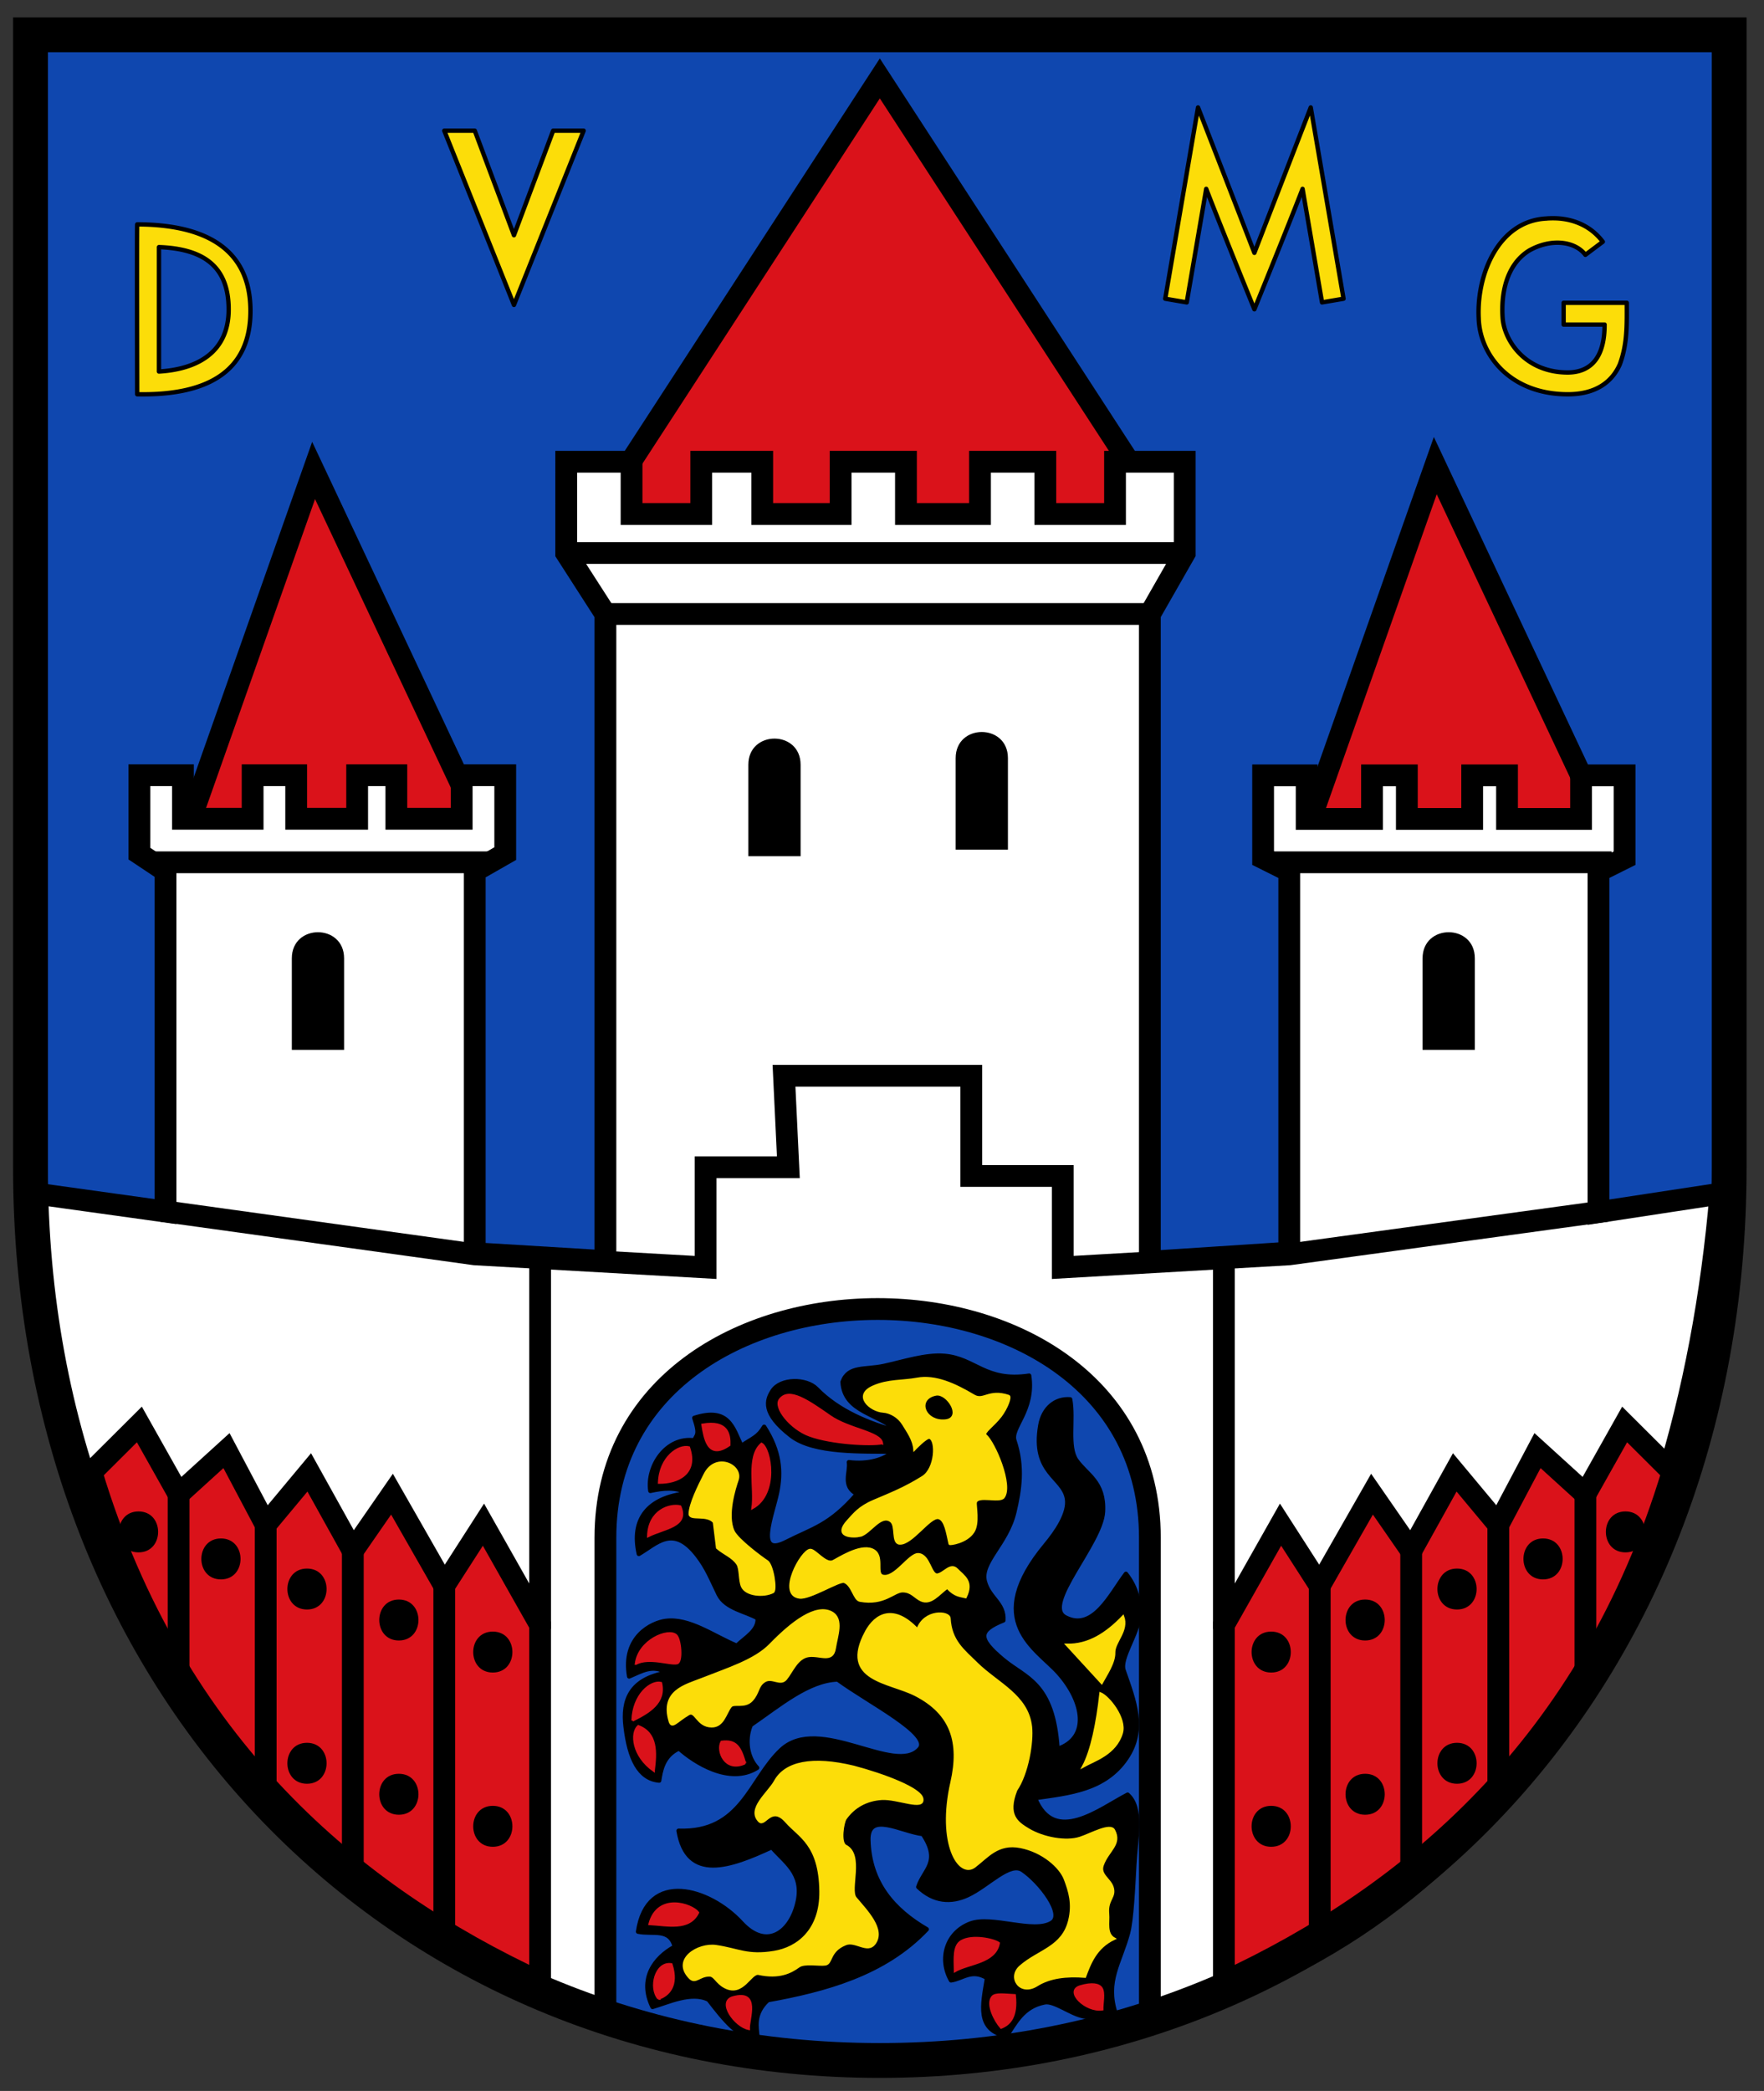
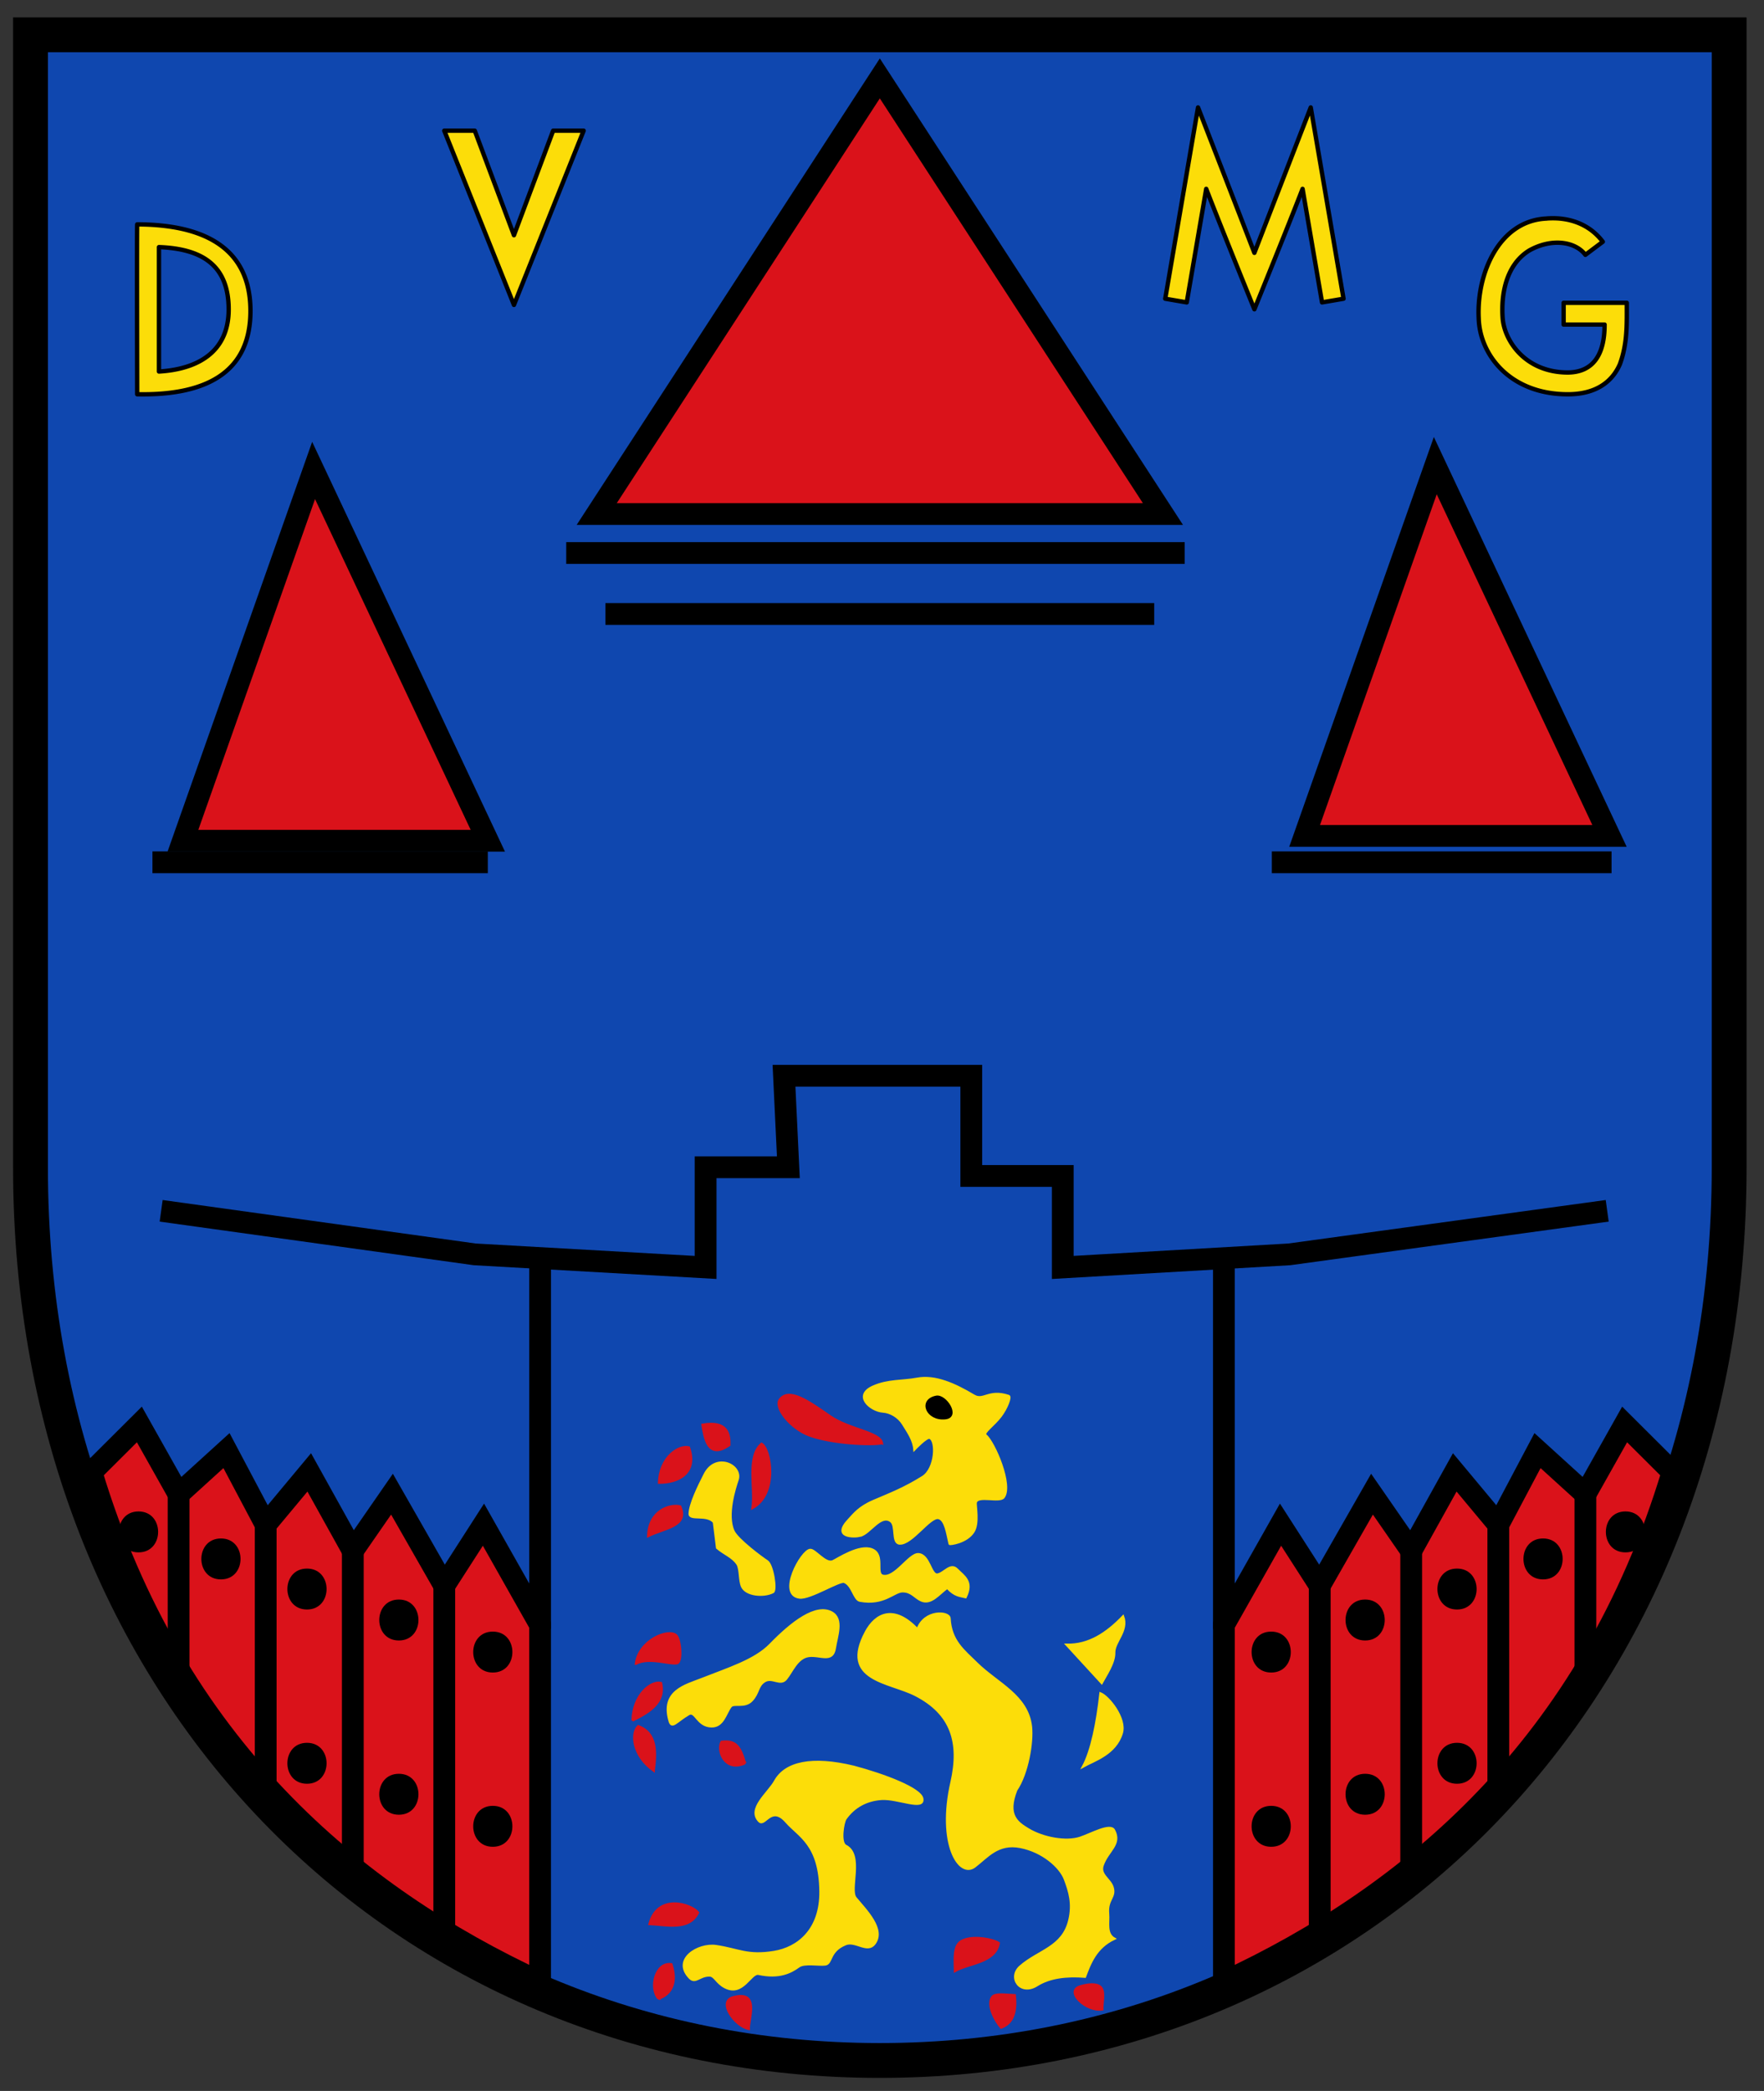
<svg xmlns="http://www.w3.org/2000/svg" xmlns:xlink="http://www.w3.org/1999/xlink" height="480" width="405">
  <rect width="100%" height="100%" fill="#333333" stroke="none" />
  <path d="M7 7.998h390v260c0 120-85 205-195 205s-195-85-195-205z" style="fill:#0f47af" />
  <path d="m72 107.998 40 85H42Zm65 10 65-100 65 100z" style="fill:#da121a;stroke:#000;stroke-width:5;stroke-linecap:round;stroke-linejoin:miter;stroke-miterlimit:4;stroke-dasharray:none" />
  <path style="color:#000;text-indent:0;text-align:start;text-transform:none;direction:ltr;baseline-shift:baseline;fill:#fcdd09;stroke:#000;stroke-width:1;stroke-linecap:round;stroke-linejoin:round;stroke-miterlimit:4;stroke-dasharray:none;enable-background:accumulate" d="M31.5 51.508c-.09.07 0 39 0 39 14.957.302 26.192-4.403 26-19.5-.192-15.098-12.161-19.465-26-19.5zm5 5.219c10.348.388 15.986 4.507 16 14.28.014 9.774-7.07 13.75-16 14.282zM109 29.998h-7l16 40 16-40h-7l-9 24zm166.06-5.33c-2.517 14.634-5.022 29.27-7.531 43.906l4.937.844 4.47-26.062c3.684 9.522 11.061 27.643 11.061 27.643s7.378-18.121 11.062-27.643l4.469 26.062 4.937-.844c-2.509-14.636-5.015-29.272-7.53-43.906-4.33 11.119-8.63 22.248-12.939 33.375a20448.09 20448.09 0 0 0-12.938-33.375zm80.06 25.5c-10.999.452-16.125 12.76-15.625 22.844.214 8.495 7.288 17.523 20.5 17.5 6.624-.012 10.215-3.03 11.906-6.875 1.778-4.82 1.594-9.312 1.594-14.125h-14.5v5h9.406c.007 7.044-2.729 10.932-8.406 11-9.788 0-14.621-7.26-15-12.513-.379-5.253.681-12.154 6.106-15.497 5.2-2.92 10.61-2.04 12.89 1l4-3c-2.79-3.72-7.274-5.762-12.875-5.344z" />
  <path d="m329.53 106.888 40 85h-70z" style="fill:#da121a;stroke:#000;stroke-width:5;stroke-linecap:round;stroke-linejoin:miter;stroke-miterlimit:4;stroke-dasharray:none" />
-   <path d="M130 105.998h15v12h16v-12h14v12h18v-12h15v12h17v-12h15v12h16v-12h16v21l-8 14v148.64l32-2.09v-87.553l-6-3v-19h10v10h15v-10h8v10h15v-10h8v10h17v-10h10v19l-6 3v78.268l28-4.268c-8 94-51 169-131 189v-110c0-70-125-70-125 0v110c-85-30-132-115.04-131-189.04l30 4.178v-78.179l-6-4v-18h10v10h16v-10h10v10h14v-10h9v10h15v-10h10v18l-7 4v87.732l30 1.822v-148.55l-9-14z" style="fill:#fff;stroke:#000;stroke-width:5;stroke-linecap:round;stroke-linejoin:miter;stroke-miterlimit:4;stroke-dasharray:none" />
-   <path id="a" d="M67 240.998h12v-21c0-8-12-8-12 0z" style="fill:#000" />
  <use xlink:href="#a" transform="translate(259.61)" height="1052.362" width="744.094" />
  <use xlink:href="#a" transform="translate(152.411 -45.962)" height="1052.362" width="744.094" />
  <use xlink:href="#a" transform="translate(104.812 -44.447)" height="1052.362" width="744.094" />
  <path d="M130 126.95h142m-7 14H139m-27 57H35m257 0h78" style="fill:none;stroke:#000;stroke-width:5;stroke-linecap:butt;stroke-linejoin:round;stroke-miterlimit:4;stroke-dasharray:none" />
  <path d="m37 277.95 72 10 53 3v-23h19l-1-21h43v23h21v21l52-3 73-10" style="fill:none;stroke:#000;stroke-width:5;stroke-linecap:butt;stroke-linejoin:miter;stroke-miterlimit:4;stroke-dasharray:none" />
  <path d="M7 7.998h390v260c0 120-85 205-195 205s-195-85-195-205z" style="fill:none;stroke:#000;stroke-width:8;stroke-linecap:butt;stroke-linejoin:miter;stroke-miterlimit:4;stroke-dasharray:none" />
-   <path style="fill:#000;stroke:#000;stroke-width:1px;stroke-linecap:round;stroke-linejoin:round;stroke-opacity:1" d="M-64.694 356.718c-1.816-7.972 2.114-12.953 11.073-13.921-2.384-1.544-5.607-1.173-8.43-.55-.841-5.648 3.682-12.491 10.117-11.59.44-1.317 1.368-1.094-.028-5.166 7.946-2.567 8.864 2.362 10.806 6.42 2.825-1.88 3.822-2.032 5.232-4.383 3.627 5.647 3.95 10.362 2.96 15.122-1.064 5.122-5.161 15.011 2.065 11.336 6.183-3.145 9.988-3.766 16.302-11.033-3.485-1.835-1.489-5.017-1.869-7.296 4.362.544 8.152-.563 10.124-2.409-6.762-.125-18.067.445-23.36-3.638-6.784-5.233-5.62-8.27-4.312-10.299 1.901-2.95 7.815-2.876 10.116-.497 4.984 5.151 12.183 8.03 18.377 9.682-3.86-4.034-11.997-4.19-12.401-11.247 1.343-3.77 5.148-2.736 9.54-3.694 4.53-.989 9.518-2.666 13.821-2.312 7.091.582 9.392 6.058 19.482 4.55 1.2 8.018-4.378 11.967-3.385 14.926 2.033 6.061 1.16 11.405-.014 16.385-1.741 7.385-7.934 11.515-6.776 15.947.997 3.814 4.517 4.938 4.256 8.918-5.795 2.351-5.895 4.151-.127 8.982 5.24 4.387 11.562 5.194 12.563 20.539 7.54-2.536 6.084-10.884.206-17.468-5.013-5.615-17.532-11.827-2.897-29.425 2.254-2.71 5.445-7.164 4.842-10.617-.876-5.02-8.036-5.719-6.106-16.802.687-3.945 3.487-6.222 6.847-5.95.865 4.557-.727 10.901 1.447 14.005 2.32 3.313 6.464 4.9 6.098 11.783-.389 7.288-14.09 21.38-8.675 24.243 6.425 3.397 10.436-5.361 13.94-9.975 2.435 3.104 3.186 6.396 2.982 9.793-.24 4.021-4.485 9.61-3.522 12.375 2.468 7.088 5.091 13.542.663 20.128-4.914 7.308-13.106 8.062-21.002 9.183 4.439 10.973 14.896 2.516 21.263-.78 3.457 3.092 1.875 9.801 1.531 16.153-.27 5.007-.628 12.583-1.438 15.588-1.879 6.971-5.266 10.982-2.871 18.48-2.548 1.104-4.989 1.14-7.378.659-3.01-.608-6.682-3.625-8.893-3.202-5.002.957-6.737 4.804-8.757 7.745-6.867-1.445-5.538-6.992-4.464-13.338-3.546-2.179-5.583.172-8.279.544-2.793-4.918-1.07-10.949 4.435-13.042 4.915-1.87 14.571 2.402 18.708-.189 3.064-1.918-2.68-9.381-6.728-12.105-2.96-1.992-7.897 3.6-12.58 5.775-3.82 1.774-7.766 1.526-11.35-1.892 1.268-3.957 5.371-5.693 1.048-12.142-4.795-.502-12.69-5.433-12.5 1.407.267 9.738 5.726 15.99 13.4 20.457-9.757 10.31-23.494 13.92-36.493 16.272-3.42 3.157-2.53 6.34-2.388 8.346-3.89 1.09-7.787-4.039-11.217-8.465-3.972-1.968-9.315.665-12.861 1.675-3.14-6.418.438-11.293 5.11-13.822-1.158-4.397-4.975-2.742-8.433-3.461 2.07-14.18 16.382-9.98 23.688-2.04 5.97 6.49 11.58 2.007 13.01-5.022 1.31-6.446-3.15-8.952-5.984-12.327-9.578 4.46-19.425 7.982-21.413-3.77 14.542.514 16.31-11.743 23.54-18.547 8.745-8.23 26.262 6.088 31.792-.236 2.965-3.391-11.658-10.693-18.809-15.942-6.699.226-13.236 5.812-19.948 10.436-1.437 3.462-.743 7.54 1.463 9.841-6.316 3.97-14.469-1.326-17.925-4.453-3.812 1.7-4.23 5.369-4.57 7.386-4.673-.409-6.85-5.185-7.695-12.29-.786-6.225 1.128-11.028 9.415-12.476-3.202-2.058-5.858-.288-8.603.858-1.597-9.083 5.214-12.339 8.376-12.747 5.41-.7 10.89 3.417 16.334 5.7 2.02-1.935 4.982-3.492 4.787-6.313-2.63-1.569-7.33-2.193-8.948-5.477-1.645-3.341-2.646-6.064-4.992-9.058-5.53-7.06-9.252-2.61-13.338-.23z" transform="translate(211.367)" />
+   <path style="fill:#000;stroke:#000;stroke-width:1px;stroke-linecap:round;stroke-linejoin:round;stroke-opacity:1" d="M-64.694 356.718z" transform="translate(211.367)" />
  <path style="fill:#da121a;stroke:#da121a;stroke-width:.5;stroke-linecap:butt;stroke-linejoin:miter;stroke-miterlimit:4;stroke-dasharray:none;stroke-opacity:1" d="M-62.561 352.63c3.794-1.873 9.409-2.236 7.37-6.83-2.306-.56-7.206.892-7.37 6.83zm2.493-12.251c4.256.04 8.975-2.081 6.88-8.128-2.303-.576-6.674 2.19-6.88 8.128zm-5.311 41.555c3.056-1.635 7.914.281 9.488-.13 1.184-.31.782-5.5-.253-6.43-1.766-1.586-8.549 1.137-9.235 6.56zm-.777 13.033c3.793-1.874 7.61-4.124 6.561-8.629-2.306-.56-6.398 2.69-6.561 8.63zm4.883 11.519c.537-4.197.773-8.622-3.56-10.239-1.743 1.612-1.297 6.819 3.56 10.24zm20.973-1.716c-1.069-3.706-2.045-5.377-5.408-4.933-1.153 2.075.805 7.063 5.408 4.932zm-9.801-77.719c.488 2.934 1.192 8.197 6.2 4.673.084-2.372-.35-5.71-6.2-4.673zm11.491 19.147c.688-4.54-1.378-11.8 2.083-14.776 2.091 1.122 3.915 11.502-2.083 14.776zm-23.645 95.481c4.125.226 9.134 1.525 11.169-2.63-1.434-1.891-9.265-4.565-11.169 2.63zm2.075 17.143c2.276-.755 4.58-2.947 2.971-7.914-3.686-.588-5.13 5.485-2.97 7.914zm20.737 6.951c-.095-2.345 2.652-9.011-3.636-7.276-3.599.993.444 6.666 3.636 7.276zm47.312-13.288c3.126-1.824 9.288-1.874 10.092-6.429-1.117-.835-6.08-1.937-8.617-.452-1.78 1.041-1.543 3.813-1.475 6.88zm10.602 12.989c1.989-.756 3.705-2.498 3.15-7.464-2.371-.108-4.465-.466-5.162.391-1.364 1.678.584 5.465 2.012 7.073zm23.254-4.195c-.054-1.318.545-3.774-.195-4.892-.576-.87-2.139-1.213-4.88-.407-3.637 1.07 1.284 5.886 5.075 5.299zM-8.86 331.307c-2.386.52-11.49.11-16.665-1.786-4.299-1.575-8.234-6.444-6.768-8.292 2.116-2.67 6.438.345 11.51 3.886 4.3 3.002 11.612 3.665 11.924 6.192z" transform="translate(211.367)" />
  <path style="fill:#fcdd09;stroke:#fcdd09;stroke-width:.5;stroke-linecap:butt;stroke-linejoin:miter;stroke-miterlimit:4;stroke-dasharray:none;stroke-opacity:1" d="M-49.617 338.519c-1.363 2.657-3.378 6.78-3.416 8.988-.027 1.57 3.973 0 5.565 1.927l.727 5.893c1.66 1.437 3.5 2.007 4.645 3.678.746 1.09.446 3.806 1.108 5.221.934 1.998 4.928 2.364 7.1 1.259.828-.421-.064-6.288-1.347-7.101-1.124-.713-6.826-4.934-7.73-6.922-1.676-3.682.313-9.896.943-11.73 1.162-3.378-5.059-6.37-7.595-1.213zm35.774 14.022c2.236-.561 4.704-5.085 7.012-3.326 1.351 1.031.21 4.966 1.977 5.124 2.79.25 7.03-6.358 8.989-5.843 1.533.403 1.93 3.367 2.517 5.933.085.128 3.87-.31 5.465-2.772 1.316-2.03.392-6.069.557-6.756.416-1.735 5.45.045 6.382-1.169 2.09-2.72-2.116-12.587-4.135-14.292-.66-.558 1.895-2.252 3.483-4.355 1.387-1.838 2.383-4.446 1.82-4.633-4.609-1.535-5.754 1.247-8-.09-4.421-2.634-8.881-4.638-13.033-3.865-3.341.621-6.636.284-10.067 1.797-4.682 2.065-.62 5.57 2.247 5.753 1.652.106 3.545 1.172 4.574 2.848 1.138 1.853 2.459 3.672 2.617 5.871 0 0 2.783-2.942 3.505-2.697 1.665.565 1.431 7.088-1.618 8.989-4.14 2.582-7.228 3.777-11.235 5.483-3.395 1.445-4.554 3.087-5.753 4.36-3.841 4.074 1.266 4 2.696 3.64zm-11.505 3.236c1.139-.064 3.525 3.378 5.213 2.607 1.111-.508 6.096-3.886 8.99-2.697 2.938 1.207.688 5.54 2.426 6.022 2.773.77 6.068-5.028 8.18-4.943 2.563.103 2.836 4.907 4.404 4.674 1.531-.228 2.987-2.708 4.494-1.169 1.515 1.546 3.787 2.736 1.978 6.382-1.294-.318-2.476-.248-4.225-2.157-1.901 1.347-3.72 3.939-6.022 2.876-1.419-.654-2.183-2.066-4.225-2.067-1.983 0-4.232 3.18-9.797 2.157-1.363-.25-1.714-3.584-3.596-4.314-1.088-.423-7.845 3.881-10.247 3.595-5.184-.618.425-10.853 2.427-10.966zm-32.269 39.37c-2.072-6.966 3.64-8.234 7.37-9.708 6.082-2.401 12.206-4.283 15.74-7.925 5.02-5.174 10.516-9.34 14.103-7.355 2.71 1.5 1.13 5.481.719 8.18-.524 3.44-3.41 1.463-6.024 1.824-2.673.37-3.81 3.617-5.203 5.28-1.313 1.567-3.155-.553-4.879.496-1.709 1.041-1.313 2.637-2.965 4.407-1.63 1.745-4.13.484-4.836 1.39-1.185 1.518-1.698 4.618-4.407 4.58-3.312-.047-3.684-3.723-5.24-2.817-2.78 1.618-3.854 3.412-4.378 1.648zm45.033-20.494c2.236-4.186 6.42-6.38 11.865-.63 1.595-4.5 7.281-4.13 7.37-2.516.286 5.173 3.192 7.335 6.24 10.33 4.723 4.643 11.675 7.394 12.457 14.54.389 3.55-.783 10.727-3.39 14.558-2.25 5.758.196 7.444 2.76 8.993 3.437 2.075 8.707 3.001 11.889 1.953 2.523-.832 6.936-3.355 7.797-1.745 1.748 3.269-1.436 4.7-2.6 8.048-.755 2.17 1.654 3.161 2.257 4.985.79 2.391-1.308 2.769-1.005 6.112.187 2.07-.593 4.623 1.448 5.766-4.311 2.01-5.641 5.766-6.758 8.734-4.248-.331-8.081.096-11.054 1.968-3.843 2.418-6.701-1.81-3.815-4.339 4.219-3.696 9.744-4.313 11.254-10.588.913-3.791.055-6.612-1.013-9.435-1.08-2.853-5.12-6.393-10.197-7.386-5.197-1.017-7.575 2.263-10.517 4.494-3.546 2.69-8.536-5.216-5.318-19.387 2.06-9.072.057-15.708-8.255-19.983-6.007-3.09-17.384-3.301-11.415-14.472z" transform="translate(211.367)" />
  <path style="fill:#fcdd09;stroke:#fcdd09;stroke-width:.5;stroke-linecap:butt;stroke-linejoin:miter;stroke-miterlimit:4;stroke-dasharray:none;stroke-opacity:1" d="M-53.033 454.023c1.358 1.411 2.242-.571 4.583-.524 1.18.024 1.552 1.656 3.507 2.681 4.15 2.177 5.93-3.449 7.745-3.056 4.7 1.016 7.368-.34 9.243-1.708 1.27-.926 4.624-.242 6.069-.45 1.617-.231.75-3.064 4.656-4.658 2.275-.928 5 2.078 6.645-.105 2.465-3.274-1.927-7.614-4.336-10.517-1.589-1.915 1.822-9.9-2.275-11.973-1.4-.709-.592-5.419-.056-6.184 1.988-2.835 4.907-4.347 8.282-4.565 3.74-.24 9.89 2.713 9.358-.094-.432-2.276-8.724-5.44-15.759-7.302-9.547-2.306-15.681-.99-18.067 3.332-1.498 2.713-6.395 6.367-3.626 9.181 1.321 1.343 2.74-3.84 6.233.167 2.905 3.332 7.683 5.06 7.82 15.91.112 8.877-5.163 13.03-10.628 13.926-6.182 1.014-8.214-.608-13.337-1.357-4.106-.6-10.104 3.09-6.057 7.296zm90.317-48.489c1.977-3.682 3.252-10.044 3.998-16.819 1.884.739 5.923 5.768 4.92 9.129-1.446 4.84-6.424 6.284-8.918 7.69zM33.5 377.56c5.103.146 9.236-2.62 12.99-6.524 1.248 3.33-2.098 5.862-2.028 8.362.064 2.318-1.94 5.2-2.886 6.96z" transform="translate(211.367)" />
  <path style="fill:#000;stroke:#000;stroke-width:.5;stroke-linecap:butt;stroke-linejoin:miter;stroke-miterlimit:4;stroke-dasharray:none;stroke-opacity:1" d="M3.595 320.631c2.108-.413 5.41 4.592 2.068 4.944-4.21.443-6.107-4.151-2.068-4.944z" transform="translate(211.367)" />
  <path d="m30 326.998 9 16 11-10 9 17 10-12 10 18 9-13 12 21 9-14 13 23v82c-42.508-19.7-84.038-54.12-103-117.04z" style="fill:#da121a;stroke:#000;stroke-width:5;stroke-linecap:butt;stroke-linejoin:miter;stroke-miterlimit:4;stroke-dasharray:none" transform="translate(1.999)" />
  <path d="M122.003 288.946v85m-22-10v80m-21-88v72m-20-78v60m-20-67v40" style="fill:none;stroke:#000;stroke-width:5;stroke-linecap:butt;stroke-linejoin:round;stroke-miterlimit:4;stroke-dasharray:none" transform="translate(1.999)" />
  <path d="M29.807 346.962c6 0 6 9.4 0 9.4s-6-9.4 0-9.4zm81.339 27.584c6 0 6 9.4 0 9.4s-6-9.4 0-9.4zm-62.418-21.382c6 0 6 9.4 0 9.4s-6-9.4 0-9.4zm19.754 6.911c6 0 6 9.4 0 9.4s-6-9.4 0-9.4zm21.095 7.112c6 0 6 9.4 0 9.4s-6-9.4 0-9.4zm21.569 47.359c6 0 6 9.4 0 9.4s-6-9.4 0-9.4zm-42.664-14.471c6 0 6 9.4 0 9.4s-6-9.4 0-9.4zm21.095 7.112c6 0 6 9.4 0 9.4s-6-9.4 0-9.4z" style="fill:#000;stroke:none;stroke-width:1px;stroke-linecap:butt;stroke-linejoin:miter;stroke-opacity:1" transform="translate(1.999)" />
  <path style="fill:#da121a;stroke:#000;stroke-width:5;stroke-linecap:butt;stroke-linejoin:miter;stroke-miterlimit:4;stroke-dasharray:none" d="m30 326.998 9 16 11-10 9 17 10-12 10 18 9-13 12 21 9-14 13 23v82c-42.508-19.7-84.038-54.12-103-117.04z" transform="matrix(-1 0 0 1 403.001 0)" />
  <path style="fill:none;stroke:#000;stroke-width:5;stroke-linecap:butt;stroke-linejoin:round;stroke-miterlimit:4;stroke-dasharray:none" d="M122.003 288.946v85m-22-10v80m-21-88v72m-20-78v60m-20-67v40" transform="matrix(-1 0 0 1 403.001 0)" />
  <path style="fill:#000;stroke:none;stroke-width:1px;stroke-linecap:butt;stroke-linejoin:miter;stroke-opacity:1" d="M29.807 346.962c6 0 6 9.4 0 9.4s-6-9.4 0-9.4zm81.339 27.584c6 0 6 9.4 0 9.4s-6-9.4 0-9.4zm-62.418-21.382c6 0 6 9.4 0 9.4s-6-9.4 0-9.4zm19.754 6.911c6 0 6 9.4 0 9.4s-6-9.4 0-9.4zm21.095 7.112c6 0 6 9.4 0 9.4s-6-9.4 0-9.4zm21.569 47.359c6 0 6 9.4 0 9.4s-6-9.4 0-9.4zm-42.664-14.471c6 0 6 9.4 0 9.4s-6-9.4 0-9.4zm21.095 7.112c6 0 6 9.4 0 9.4s-6-9.4 0-9.4z" transform="matrix(-1 0 0 1 403.001 0)" />
</svg>